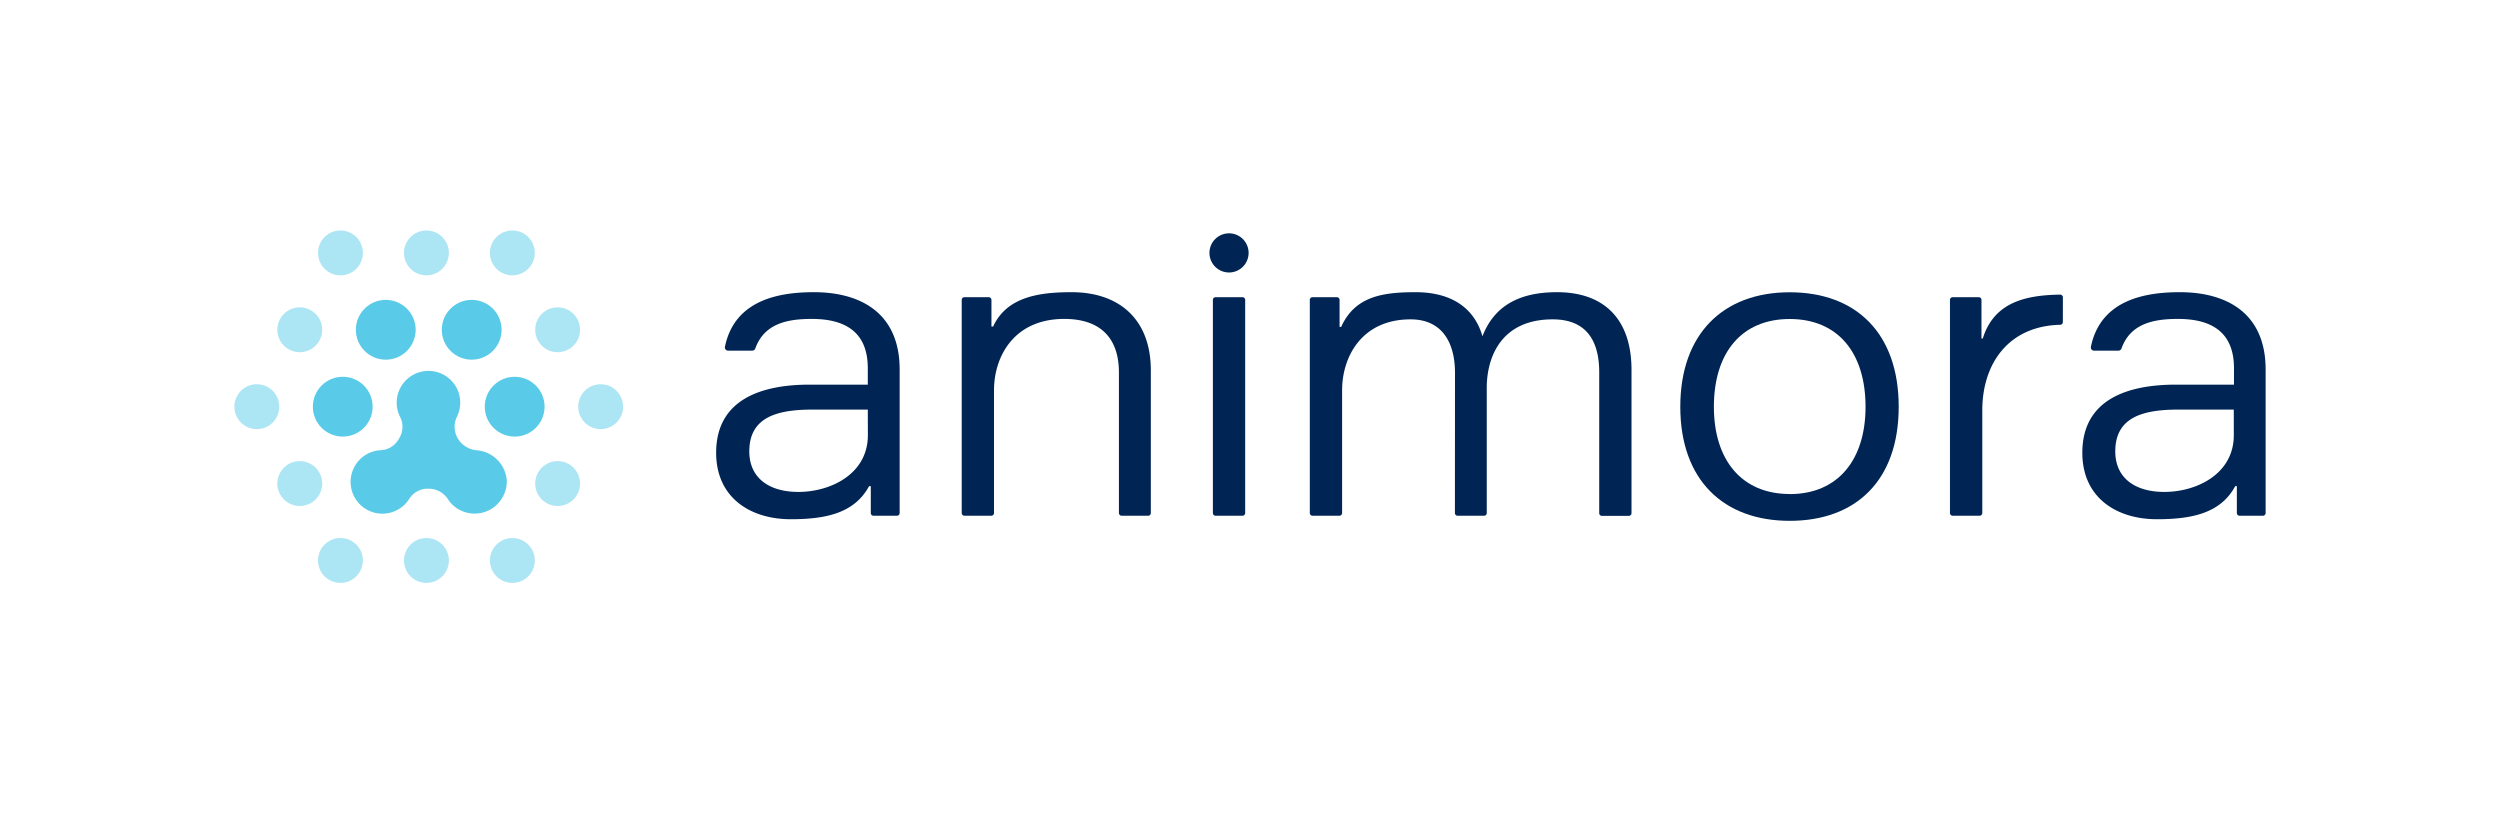
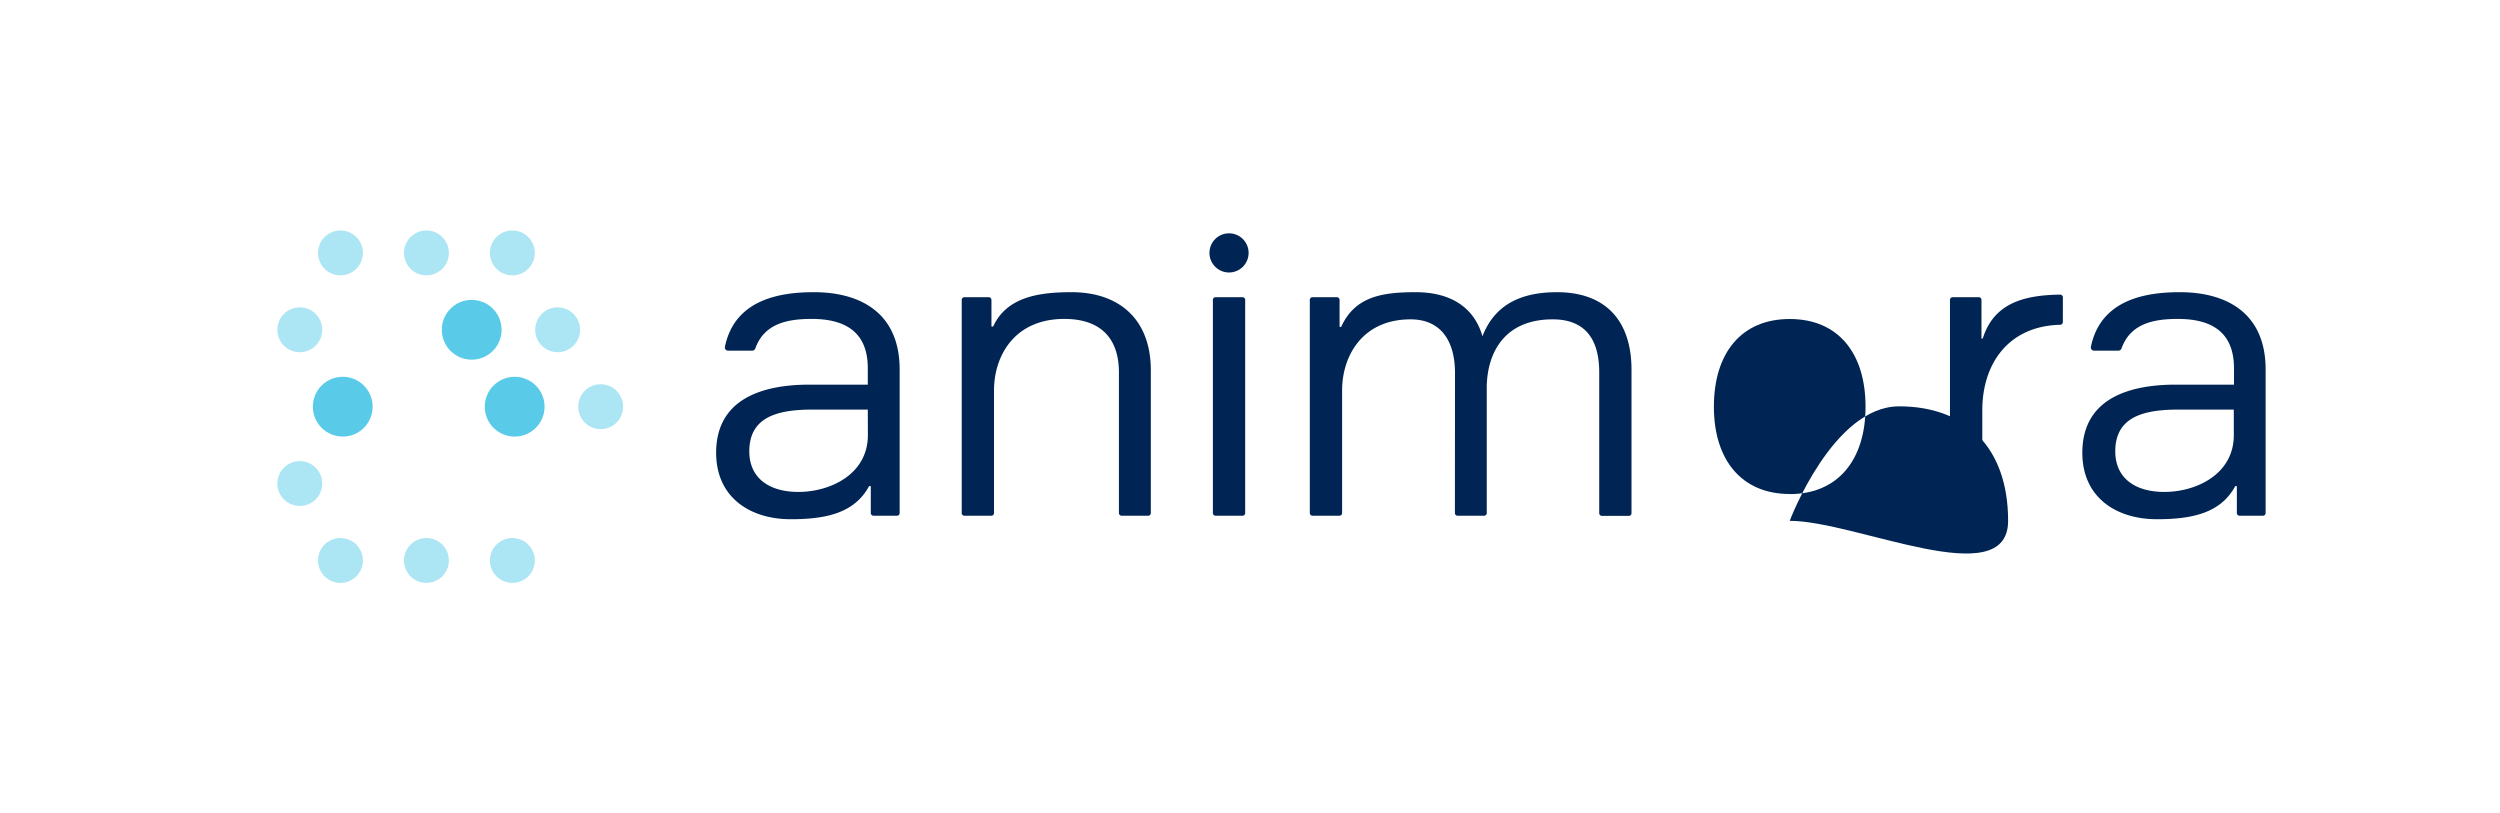
<svg xmlns="http://www.w3.org/2000/svg" id="Layer_1" data-name="Layer 1" viewBox="0 0 576 187.21">
  <defs>
    <style>.cls-1{fill:#002554;}.cls-2{fill:#ace5f3;}.cls-3{fill:#59cbe8;}</style>
  </defs>
  <title>Animora-Signature1-FP</title>
  <path class="cls-1" d="M167.74,80.79a.73.73,0,0,1-.72-.86c2.27-11.19,13.17-12.61,20.51-12.61,10.52,0,19.75,4.62,19.75,17.81V118.2a.63.63,0,0,1-.63.63h-5.39a.63.63,0,0,1-.63-.63V112h-.39c-3.38,6.26-10,7.63-18.07,7.63-9.33,0-17.17-5-17.17-15.31,0-12.42,10.62-15.7,21.54-15.7h13.4V84.84c0-8-4.77-11.36-12.91-11.36-5.5,0-10.93,1-13,6.79a.76.76,0,0,1-.72.52Zm32.2,13.58H187.13c-8.43,0-14.49,1.93-14.49,9.63,0,6.07,4.47,9.34,11.32,9.34,7.24,0,16-4,16-13.1Z" />
  <path class="cls-1" d="M482.46,80.79a.73.73,0,0,1-.72-.86c2.27-11.19,13.17-12.61,20.51-12.61,10.52,0,19.75,4.62,19.75,17.81V118.2a.63.63,0,0,1-.63.63H516a.63.63,0,0,1-.63-.63V112H515c-3.37,6.26-10,7.63-18.06,7.63-9.33,0-17.17-5-17.17-15.31,0-12.42,10.62-15.7,21.54-15.7h13.4V84.84c0-8-4.77-11.36-12.91-11.36-5.5,0-10.93,1-13,6.79a.77.77,0,0,1-.72.52Zm32.2,13.58H501.85c-8.44,0-14.49,1.93-14.49,9.63,0,6.07,4.47,9.34,11.31,9.34,7.25,0,16-4,16-13.1Z" />
  <path class="cls-1" d="M227.8,68.47a.64.64,0,0,1,.63.63v6.13h.39c3.18-6.93,10.82-7.91,18.07-7.91,11,0,18.26,6.26,18.26,18V118.2a.63.63,0,0,1-.63.63h-6.08a.64.64,0,0,1-.64-.63V85.8c0-7.31-3.67-12.32-12.6-12.32-11.51,0-16.18,8.57-16.18,16.46V118.2a.63.63,0,0,1-.63.63h-6.18a.63.63,0,0,1-.63-.63V69.1a.63.63,0,0,1,.63-.63Z" />
  <path class="cls-1" d="M286.26,118.83h-6.18a.63.63,0,0,1-.63-.63V69.1a.63.63,0,0,1,.63-.63h6.18a.63.63,0,0,1,.63.63v49.1A.63.63,0,0,1,286.26,118.83Zm1.42-60.56a4.51,4.51,0,1,1-4.51-4.51A4.51,4.51,0,0,1,287.68,58.27Z" />
  <path class="cls-1" d="M335.23,85.9c0-7-3-12.32-10.23-12.32-11.21,0-15.78,8.57-15.78,16.36V118.2a.63.63,0,0,1-.63.63h-6.18a.63.63,0,0,1-.63-.63V69.1a.63.63,0,0,1,.63-.63H308a.64.64,0,0,1,.64.63v6.22H309c3.18-7,9.43-8,17.17-8s13.4,3.23,15.39,10.16c3.07-8,9.92-10.16,17.17-10.16,10.92,0,17.17,6.26,17.17,17.91v33a.63.63,0,0,1-.63.63h-6.18a.63.63,0,0,1-.63-.63V85.8c0-7.7-3.28-12.22-10.72-12.22-11.22,0-15,7.79-15.19,15.3V118.2a.63.63,0,0,1-.63.63h-6.08a.63.63,0,0,1-.63-.63Z" />
-   <path class="cls-1" d="M412.35,120c-15.29,0-25.21-9.43-25.21-26.28s9.92-26.38,25.21-26.38,25.11,9.43,25.11,26.38S427.64,120,412.35,120Zm0-6.16c11.12,0,17.47-7.9,17.47-20.12,0-12.42-6.35-20.22-17.47-20.22s-17.47,7.8-17.47,20.22C394.88,105.92,401.23,113.82,412.35,113.82Z" />
+   <path class="cls-1" d="M412.35,120s9.92-26.38,25.21-26.38,25.11,9.43,25.11,26.38S427.64,120,412.35,120Zm0-6.16c11.12,0,17.47-7.9,17.47-20.12,0-12.42-6.35-20.22-17.47-20.22s-17.47,7.8-17.47,20.22C394.88,105.92,401.23,113.82,412.35,113.82Z" />
  <path class="cls-1" d="M475.28,74.21a.62.62,0,0,1-.62.62c-11.9.29-17.94,8.94-17.94,19.73V118.2a.64.64,0,0,1-.63.63H449.9a.64.64,0,0,1-.63-.63V69.1a.64.64,0,0,1,.63-.63h6a.63.63,0,0,1,.63.63V78h.3c2.61-8.44,10-10,17.82-10.12a.64.64,0,0,1,.64.63Z" />
  <circle class="cls-2" cx="69.07" cy="75.98" r="5.17" />
-   <circle class="cls-3" cx="88.88" cy="75.98" r="6.89" />
  <circle class="cls-3" cx="108.68" cy="75.98" r="6.89" />
  <circle class="cls-2" cx="128.48" cy="75.98" r="5.17" />
  <circle class="cls-2" cx="78.44" cy="58.27" r="5.17" />
  <circle class="cls-2" cx="98.25" cy="58.27" r="5.17" />
  <circle class="cls-2" cx="118.05" cy="58.27" r="5.17" />
-   <circle class="cls-2" cx="59.17" cy="93.7" r="5.17" />
  <circle class="cls-3" cx="78.97" cy="93.7" r="6.89" />
  <circle class="cls-3" cx="118.58" cy="93.7" r="6.89" />
  <circle class="cls-2" cx="138.39" cy="93.7" r="5.17" />
  <circle class="cls-2" cx="69.07" cy="111.41" r="5.17" />
-   <circle class="cls-2" cx="128.48" cy="111.41" r="5.17" />
  <circle class="cls-2" cx="78.44" cy="129.13" r="5.17" />
  <circle class="cls-2" cx="98.25" cy="129.13" r="5.17" />
  <circle class="cls-2" cx="118.05" cy="129.13" r="5.17" />
-   <path class="cls-3" d="M116.35,108.76a7.5,7.5,0,0,0-6.36-5,5.67,5.67,0,0,1-4.49-2.7l-.07-.12a5.27,5.27,0,0,1-.11-5A7.32,7.32,0,1,0,91.4,92.81,7.26,7.26,0,0,0,92.15,96a5,5,0,0,1-.06,4.78l-.22.38a5,5,0,0,1-4.05,2.56,7.69,7.69,0,0,0-1.33.17,7.32,7.32,0,1,0,7.83,11,5,5,0,0,1,4.31-2.29h.23a5.29,5.29,0,0,1,4.39,2.48,7,7,0,0,0,.92,1.13,7.39,7.39,0,0,0,12.22-3A6.48,6.48,0,0,0,116.35,108.76Z" />
</svg>